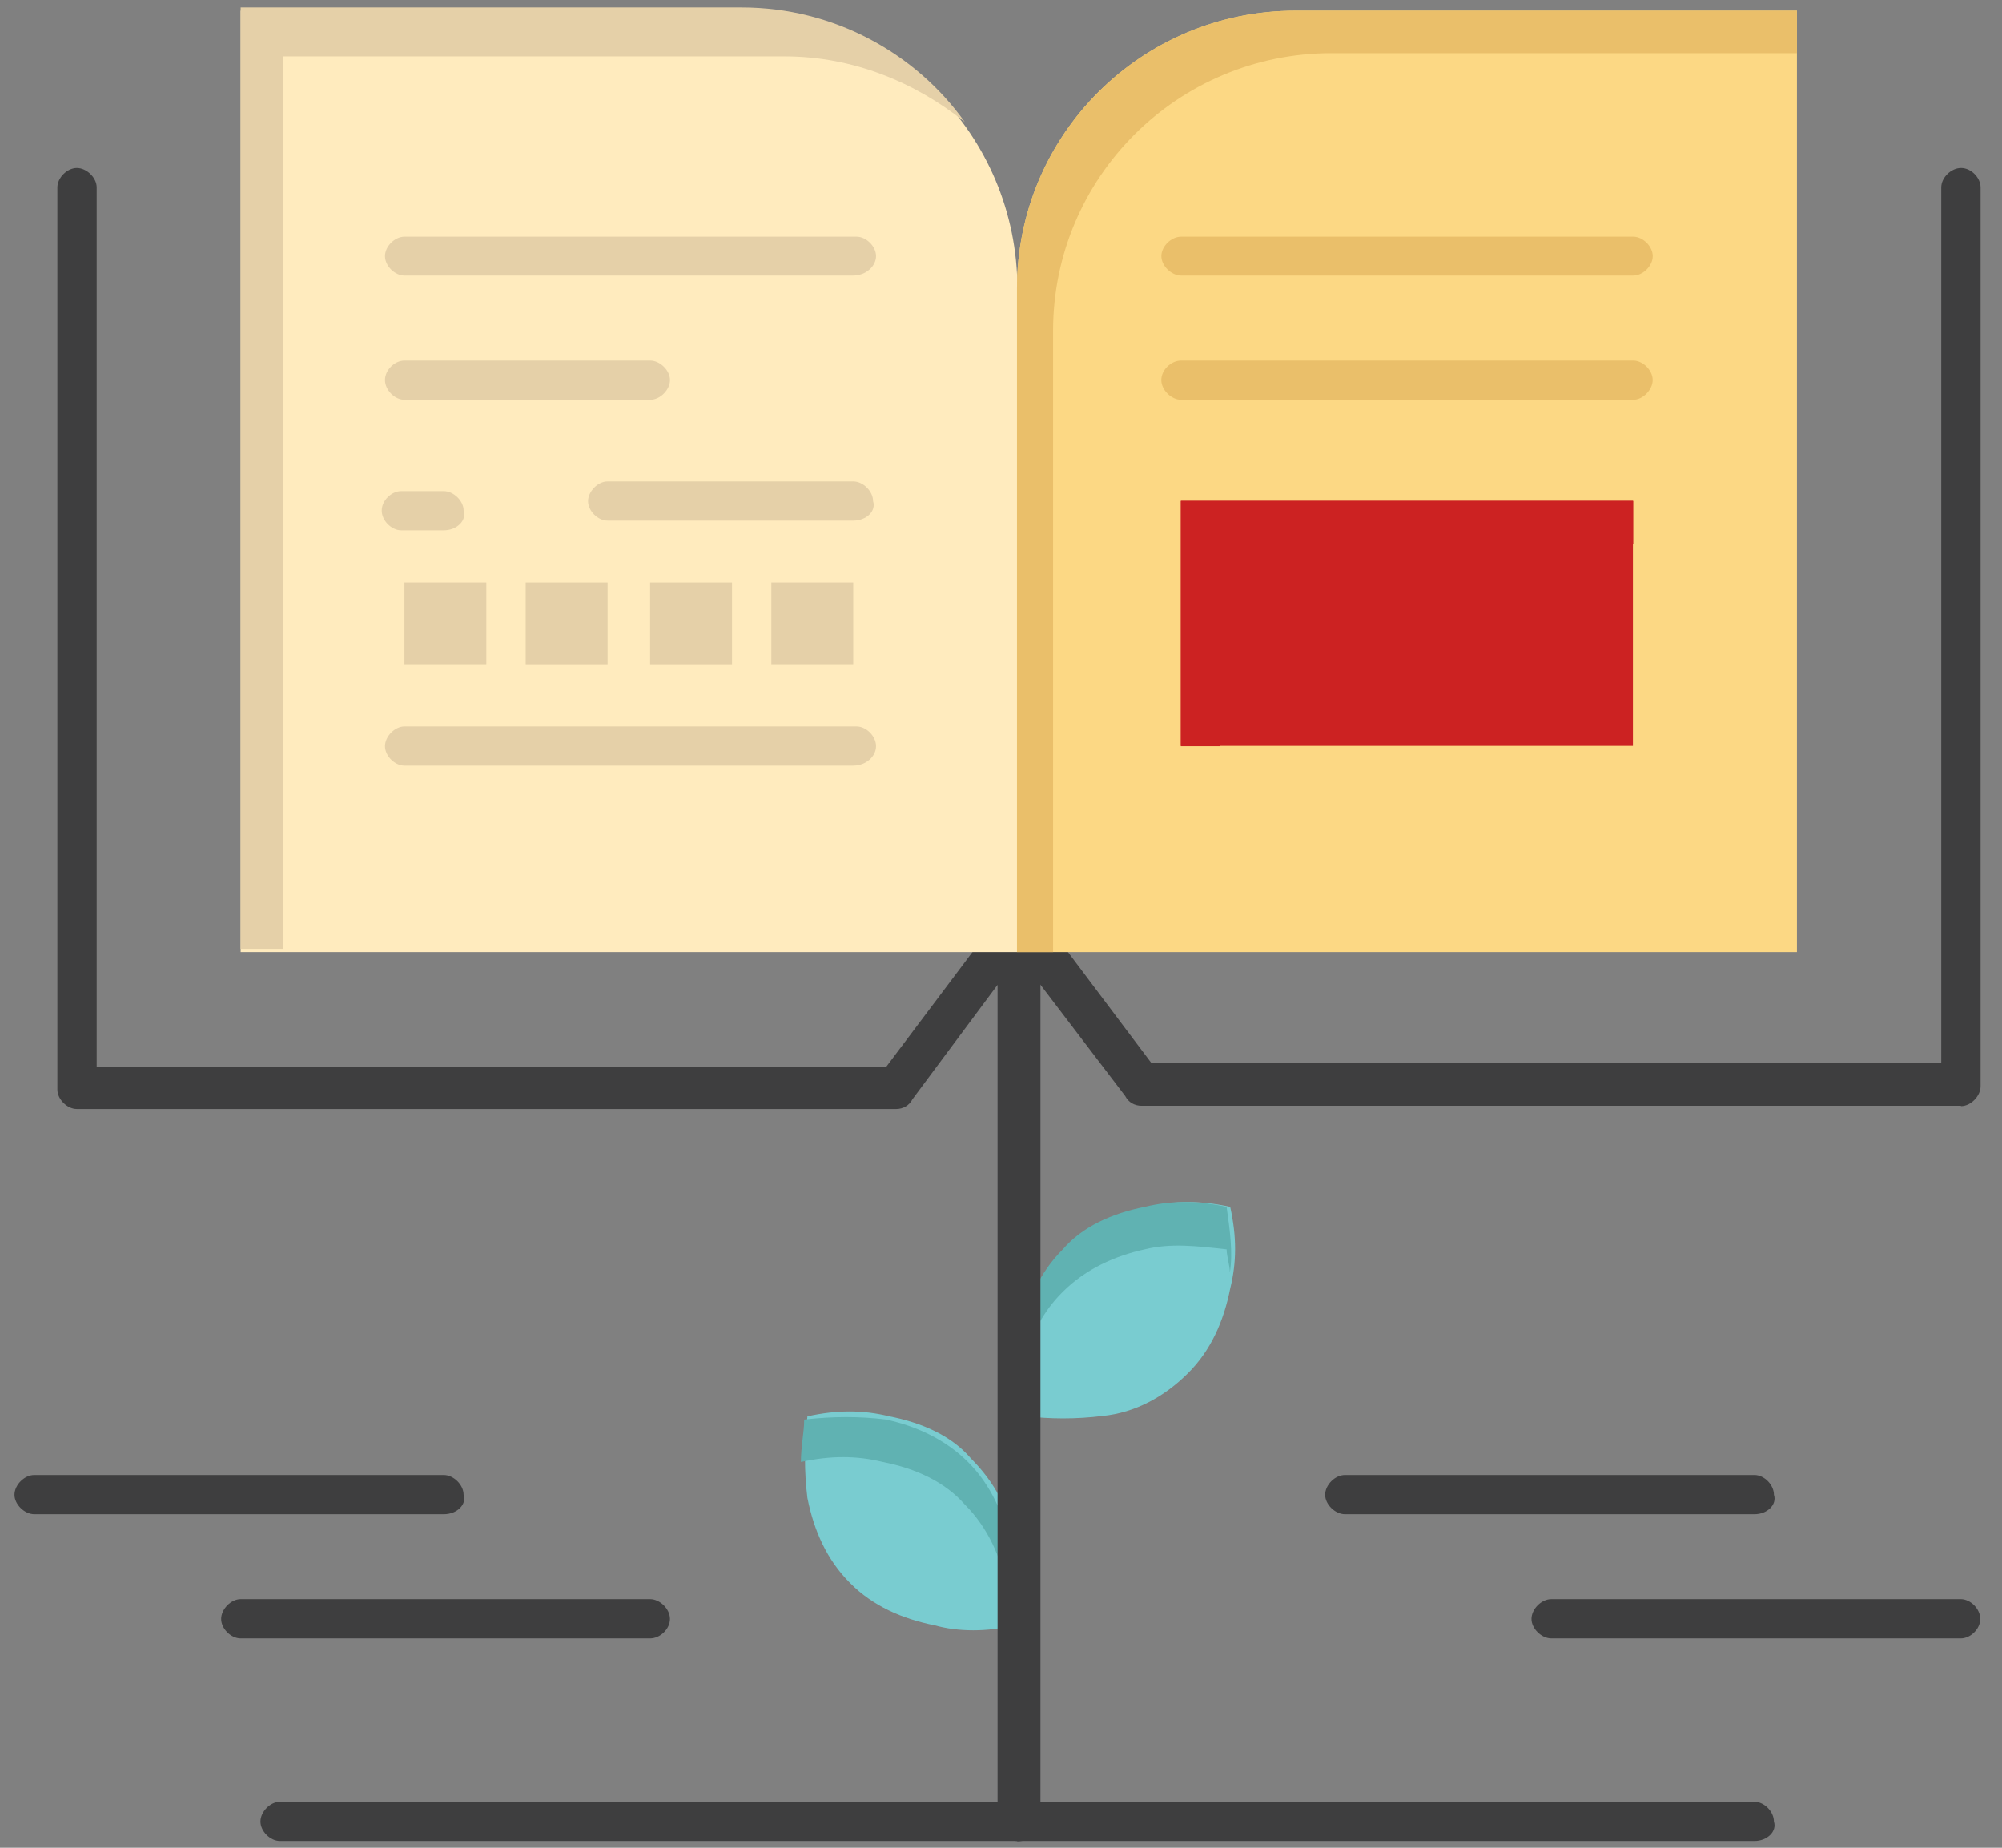
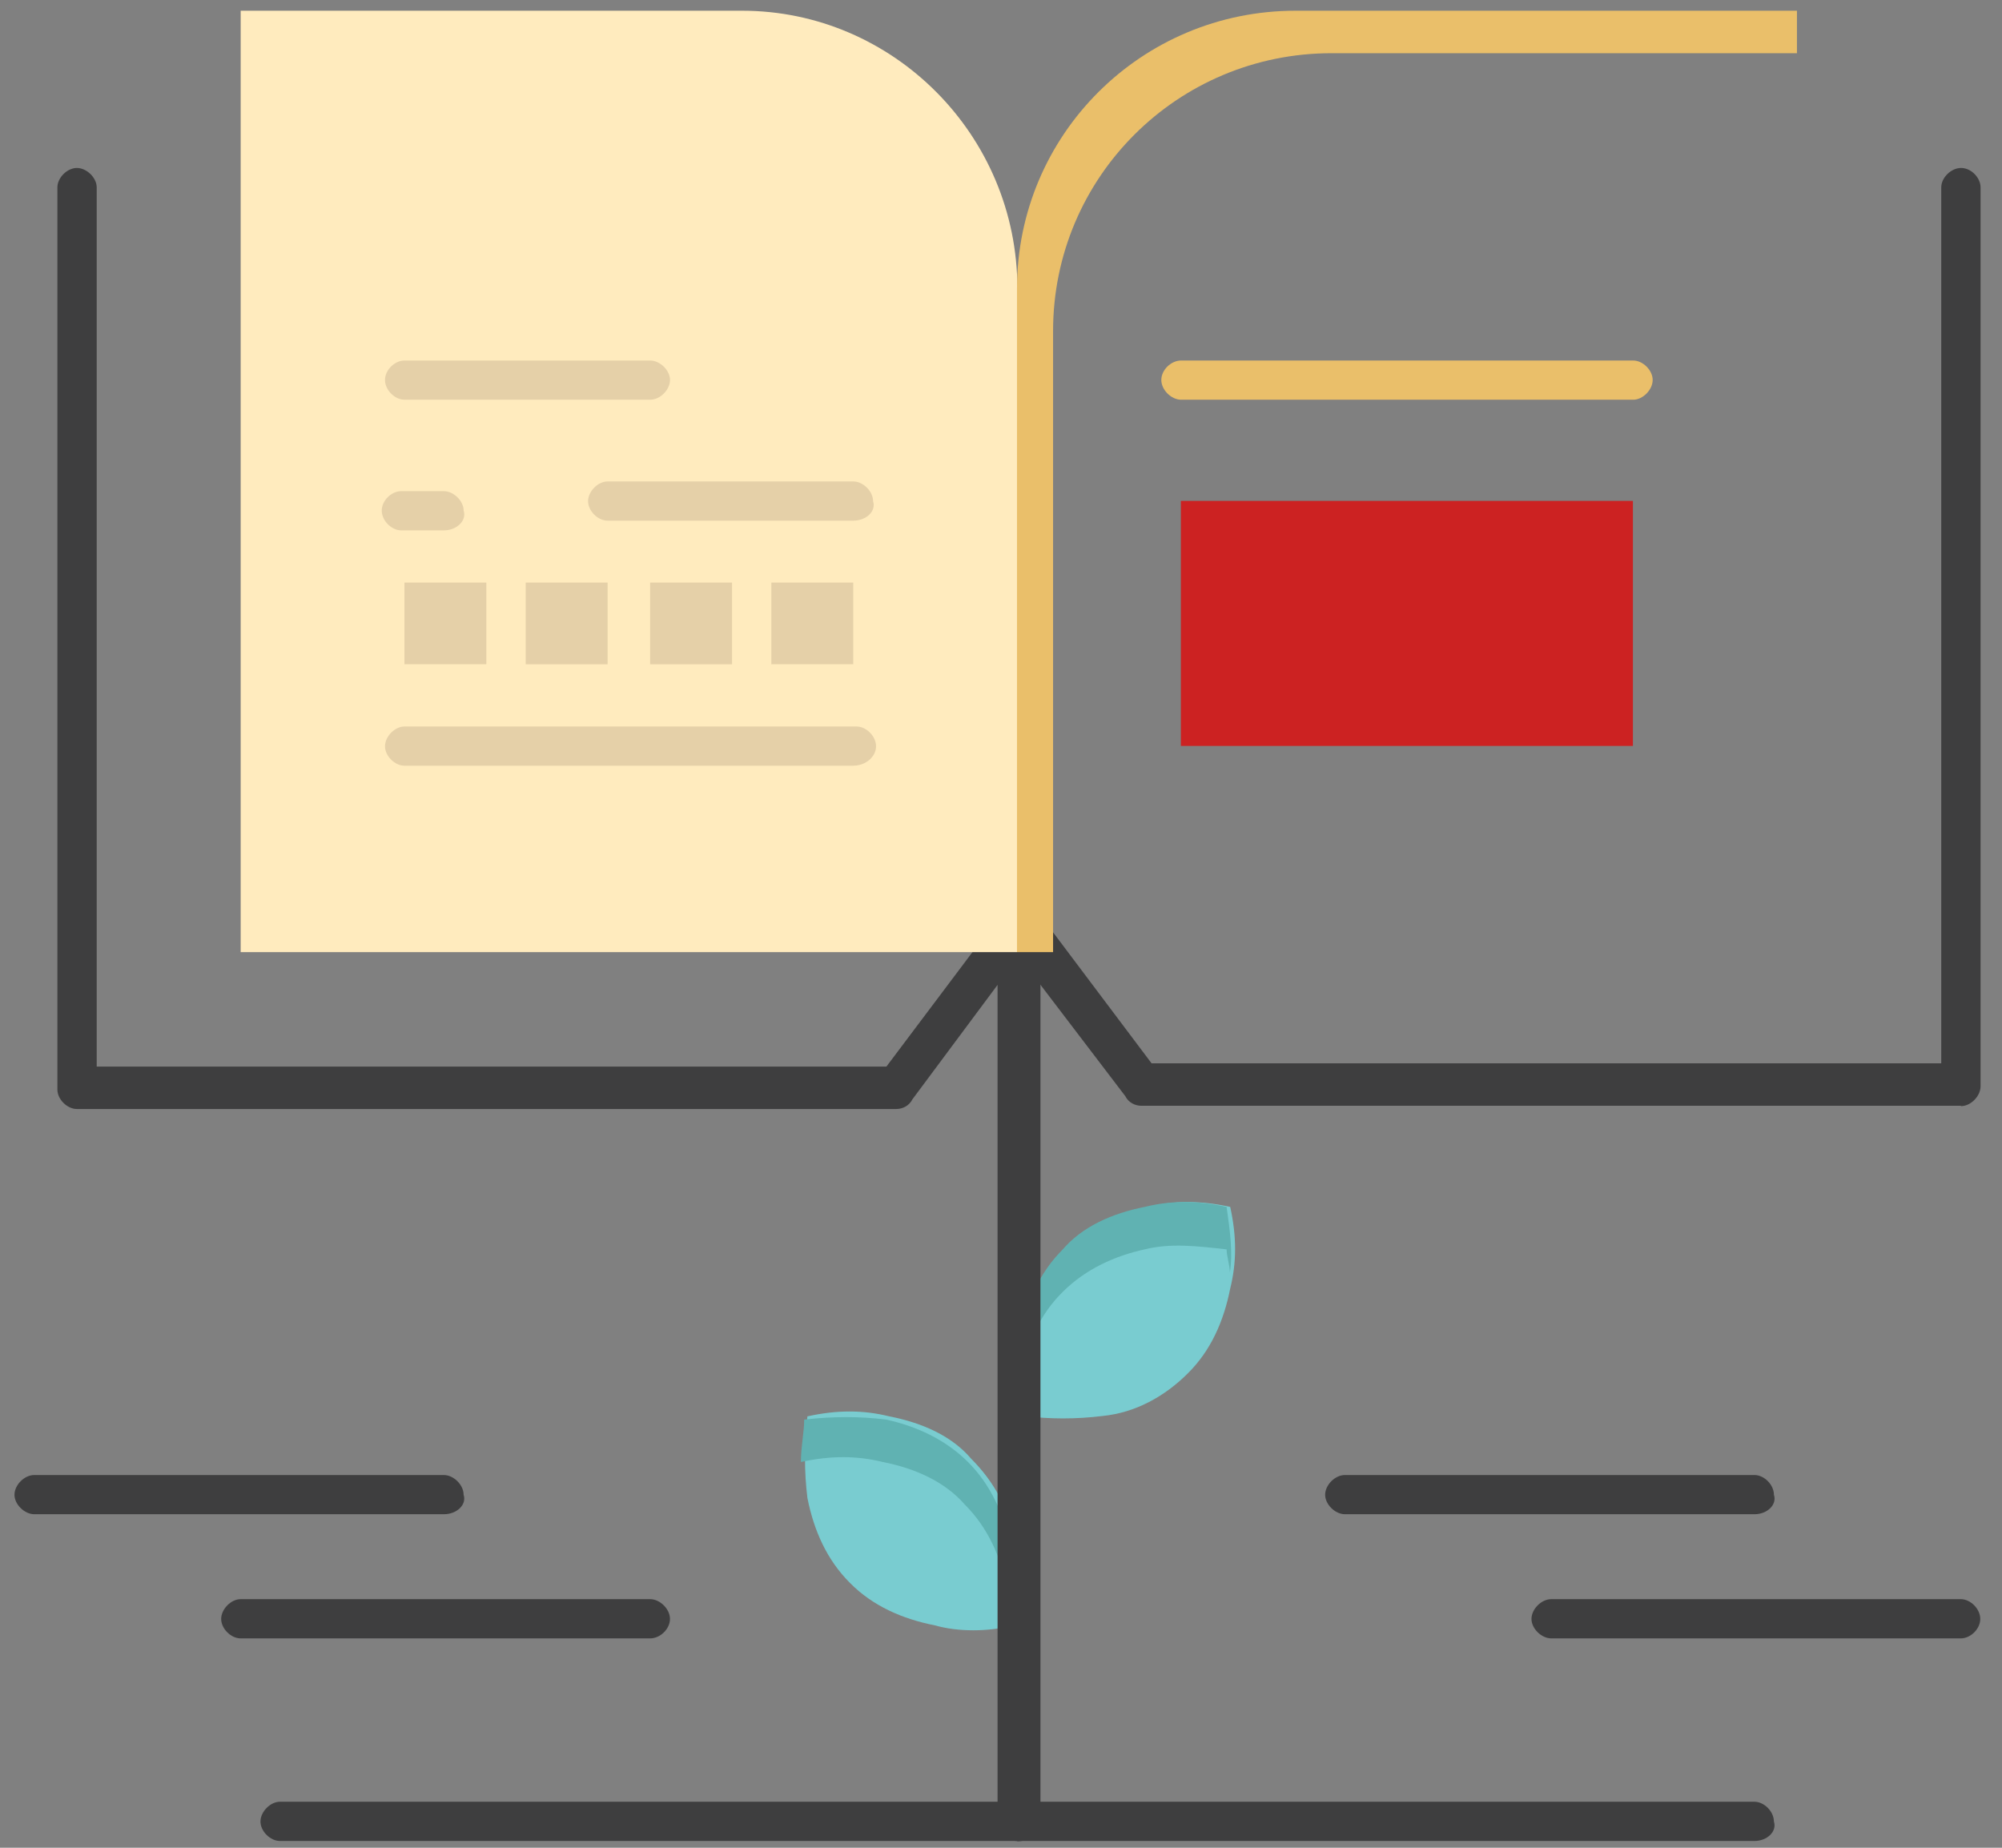
<svg xmlns="http://www.w3.org/2000/svg" width="78" height="72" viewBox="0 0 78 72" fill="none">
  <rect x="0" y="0" width="78" height="72" fill="#808080" stroke="none" />
  <path d="M39.498 60.154C39.625 60.659 39.625 61.05 39.625 61.556C39.625 62.061 39.625 62.705 39.498 63.337C38.473 63.59 37.333 63.59 36.434 63.337C35.155 63.084 34.003 62.579 33.117 61.682C32.218 60.785 31.712 59.648 31.458 58.373C31.332 57.349 31.332 56.339 31.458 55.19C32.61 54.937 33.623 54.937 34.649 55.19C35.928 55.442 37.08 55.947 37.84 56.844C38.739 57.741 39.372 58.878 39.498 60.154Z" fill="#79CCD0" />
  <path d="M31.205 56.969C32.357 56.717 33.37 56.717 34.396 56.969C35.675 57.222 36.814 57.74 37.587 58.624C38.485 59.521 38.992 60.658 39.245 61.933C39.372 62.312 39.372 62.83 39.372 63.336C39.498 62.704 39.498 62.186 39.498 61.681C39.498 61.175 39.498 60.784 39.372 60.279C39.118 59.003 38.599 57.853 37.713 56.969C36.814 56.072 35.675 55.567 34.522 55.315C33.497 55.188 32.484 55.188 31.332 55.315C31.332 55.82 31.205 56.338 31.205 56.969Z" fill="#60B2B2" />
  <path d="M47.93 47.028C48.184 48.178 48.184 49.188 47.93 50.212C47.677 51.487 47.171 52.637 46.272 53.521C45.373 54.418 44.233 55.049 42.954 55.176C41.929 55.302 40.916 55.302 39.89 55.176C39.764 54.544 39.764 54.026 39.764 53.395C39.764 52.889 39.764 52.51 39.89 51.993C40.144 50.717 40.65 49.567 41.549 48.683C42.448 47.786 43.587 47.281 44.74 47.028C45.765 46.776 46.778 46.776 47.93 47.028Z" fill="#79CCD0" />
  <path d="M39.75 53.647C40.003 52.371 40.509 51.222 41.408 50.338C42.307 49.441 43.447 48.936 44.599 48.683C45.625 48.43 46.638 48.557 47.79 48.683C47.79 48.936 47.916 49.315 47.916 49.58C48.043 48.822 47.916 47.925 47.79 47.028C46.638 46.776 45.625 46.776 44.599 47.028C43.32 47.281 42.168 47.799 41.408 48.683C40.509 49.58 40.003 50.717 39.75 51.993C39.623 52.498 39.623 52.889 39.623 53.395V54.291C39.75 54.039 39.75 53.913 39.75 53.66V53.647Z" fill="#60B2B2" />
  <path d="M76.393 43.088H44.473C44.22 43.088 43.967 42.962 43.84 42.709L38.991 36.343C38.738 35.964 38.738 35.446 39.118 35.193C39.497 34.941 40.017 34.941 40.27 35.32L44.866 41.433H75.633V7.303C75.633 6.924 76.013 6.545 76.406 6.545C76.798 6.545 77.165 6.924 77.165 7.303V42.33C77.165 42.709 76.785 43.101 76.406 43.101L76.393 43.088Z" fill="#3E3E3F" />
  <path d="M39.626 71.737C39.246 71.737 38.866 71.358 38.866 70.979V38.377L35.549 42.836C35.422 43.088 35.169 43.214 34.916 43.214H2.996C2.616 43.214 2.236 42.836 2.236 42.456V7.303C2.236 6.924 2.616 6.545 2.996 6.545C3.376 6.545 3.768 6.924 3.768 7.303V41.56H34.536L39.132 35.446C39.385 35.193 39.638 35.067 40.031 35.193C40.411 35.32 40.537 35.572 40.537 35.964V70.991C40.537 71.37 40.157 71.749 39.638 71.749L39.626 71.737Z" fill="#3E3E3F" />
  <path d="M39.625 11.243V37.1H9.377V0.418H28.914C34.789 0.418 39.638 5.256 39.638 11.243H39.625Z" fill="#FFEBBE" />
-   <path d="M11.036 2.199H30.572C33.257 2.199 35.675 3.223 37.587 4.751C35.675 2.073 32.484 0.292 28.901 0.292H9.377V36.974H11.036V2.199Z" fill="#E5D0A8" />
  <path d="M33.243 22.7H30.053V25.883H33.243V22.7Z" fill="#E5D0A8" />
  <path d="M28.521 22.701H25.33V25.884H28.521V22.701Z" fill="#E5D0A8" />
  <path d="M23.673 22.701H20.482V25.884H23.673V22.701Z" fill="#E5D0A8" />
  <path d="M18.948 22.7H15.758V25.883H18.948V22.7Z" fill="#E5D0A8" />
-   <path d="M33.245 10.738H15.76C15.38 10.738 15 10.36 15 9.981C15 9.602 15.38 9.223 15.76 9.223H33.372C33.752 9.223 34.132 9.602 34.132 9.981C34.132 10.36 33.752 10.738 33.233 10.738H33.245Z" fill="#E5D0A8" />
  <path d="M25.332 15.576H15.76C15.38 15.576 15 15.197 15 14.806C15 14.414 15.38 14.048 15.76 14.048H25.332C25.712 14.048 26.104 14.427 26.104 14.806C26.104 15.185 25.724 15.576 25.332 15.576Z" fill="#E5D0A8" />
  <path d="M33.244 20.288H23.672C23.292 20.288 22.912 19.909 22.912 19.53C22.912 19.151 23.292 18.76 23.672 18.76H33.244C33.624 18.76 34.016 19.139 34.016 19.53C34.143 19.909 33.763 20.288 33.244 20.288Z" fill="#E5D0A8" />
  <path d="M17.291 20.666H15.633C15.253 20.666 14.873 20.287 14.873 19.896C14.873 19.504 15.253 19.138 15.633 19.138H17.291C17.671 19.138 18.064 19.517 18.064 19.896C18.19 20.274 17.811 20.666 17.291 20.666Z" fill="#E5D0A8" />
  <path d="M33.245 29.837H15.76C15.38 29.837 15 29.458 15 29.079C15 28.7 15.38 28.309 15.76 28.309H33.372C33.752 28.309 34.132 28.688 34.132 29.079C34.132 29.471 33.752 29.837 33.233 29.837H33.245Z" fill="#E5D0A8" />
  <path d="M68.353 71.736H10.908C10.528 71.736 10.148 71.356 10.148 70.978C10.148 70.599 10.528 70.207 10.908 70.207H68.353C68.733 70.207 69.113 70.586 69.113 70.978C69.24 71.356 68.86 71.736 68.353 71.736Z" fill="#3E3E3F" />
  <path d="M76.394 63.842H60.44C60.06 63.842 59.668 63.463 59.668 63.084C59.668 62.705 60.048 62.313 60.44 62.313H76.394C76.774 62.313 77.153 62.692 77.153 63.084C77.153 63.476 76.774 63.842 76.394 63.842Z" fill="#3E3E3F" />
  <path d="M68.355 59.004H52.401C52.021 59.004 51.629 58.625 51.629 58.246C51.629 57.867 52.009 57.476 52.401 57.476H68.355C68.735 57.476 69.114 57.855 69.114 58.246C69.241 58.625 68.861 59.004 68.355 59.004Z" fill="#3E3E3F" />
  <path d="M25.33 63.842H9.377C8.997 63.842 8.617 63.463 8.617 63.084C8.617 62.705 8.997 62.313 9.377 62.313H25.33C25.71 62.313 26.103 62.692 26.103 63.084C26.103 63.476 25.723 63.842 25.33 63.842Z" fill="#3E3E3F" />
  <path d="M17.29 59.004H1.337C0.957 59.004 0.564 58.625 0.564 58.246C0.564 57.867 0.944 57.476 1.337 57.476H17.29C17.67 57.476 18.063 57.855 18.063 58.246C18.189 58.625 17.809 59.004 17.29 59.004Z" fill="#3E3E3F" />
-   <path d="M70.011 0.418V37.1H39.623V11.243C39.623 5.256 44.472 0.418 50.474 0.418H70.011Z" fill="#FCD884" />
  <path d="M63.62 19.518H46.008V29.067H63.62V19.518Z" fill="#CC2222" />
-   <path d="M47.54 21.185H63.633V19.518H46.008V29.08H47.54V21.185Z" fill="#CC2222" />
  <path d="M41.029 12.898C41.029 6.911 45.878 2.073 51.879 2.073H70.011V0.418H50.474C44.472 0.418 39.623 5.256 39.623 11.243V37.1H41.029V12.898Z" fill="#EABF6A" />
  <path d="M63.631 15.576H46.018C45.639 15.576 45.246 15.197 45.246 14.806C45.246 14.414 45.626 14.048 46.018 14.048H63.631C64.01 14.048 64.39 14.427 64.39 14.806C64.39 15.185 64.01 15.576 63.631 15.576Z" fill="#EABF6A" />
-   <path d="M63.633 10.738H46.02C45.641 10.738 45.248 10.36 45.248 9.981C45.248 9.602 45.628 9.223 46.02 9.223H63.633C64.012 9.223 64.392 9.602 64.392 9.981C64.392 10.36 64.012 10.738 63.633 10.738Z" fill="#EABF6A" />
</svg>